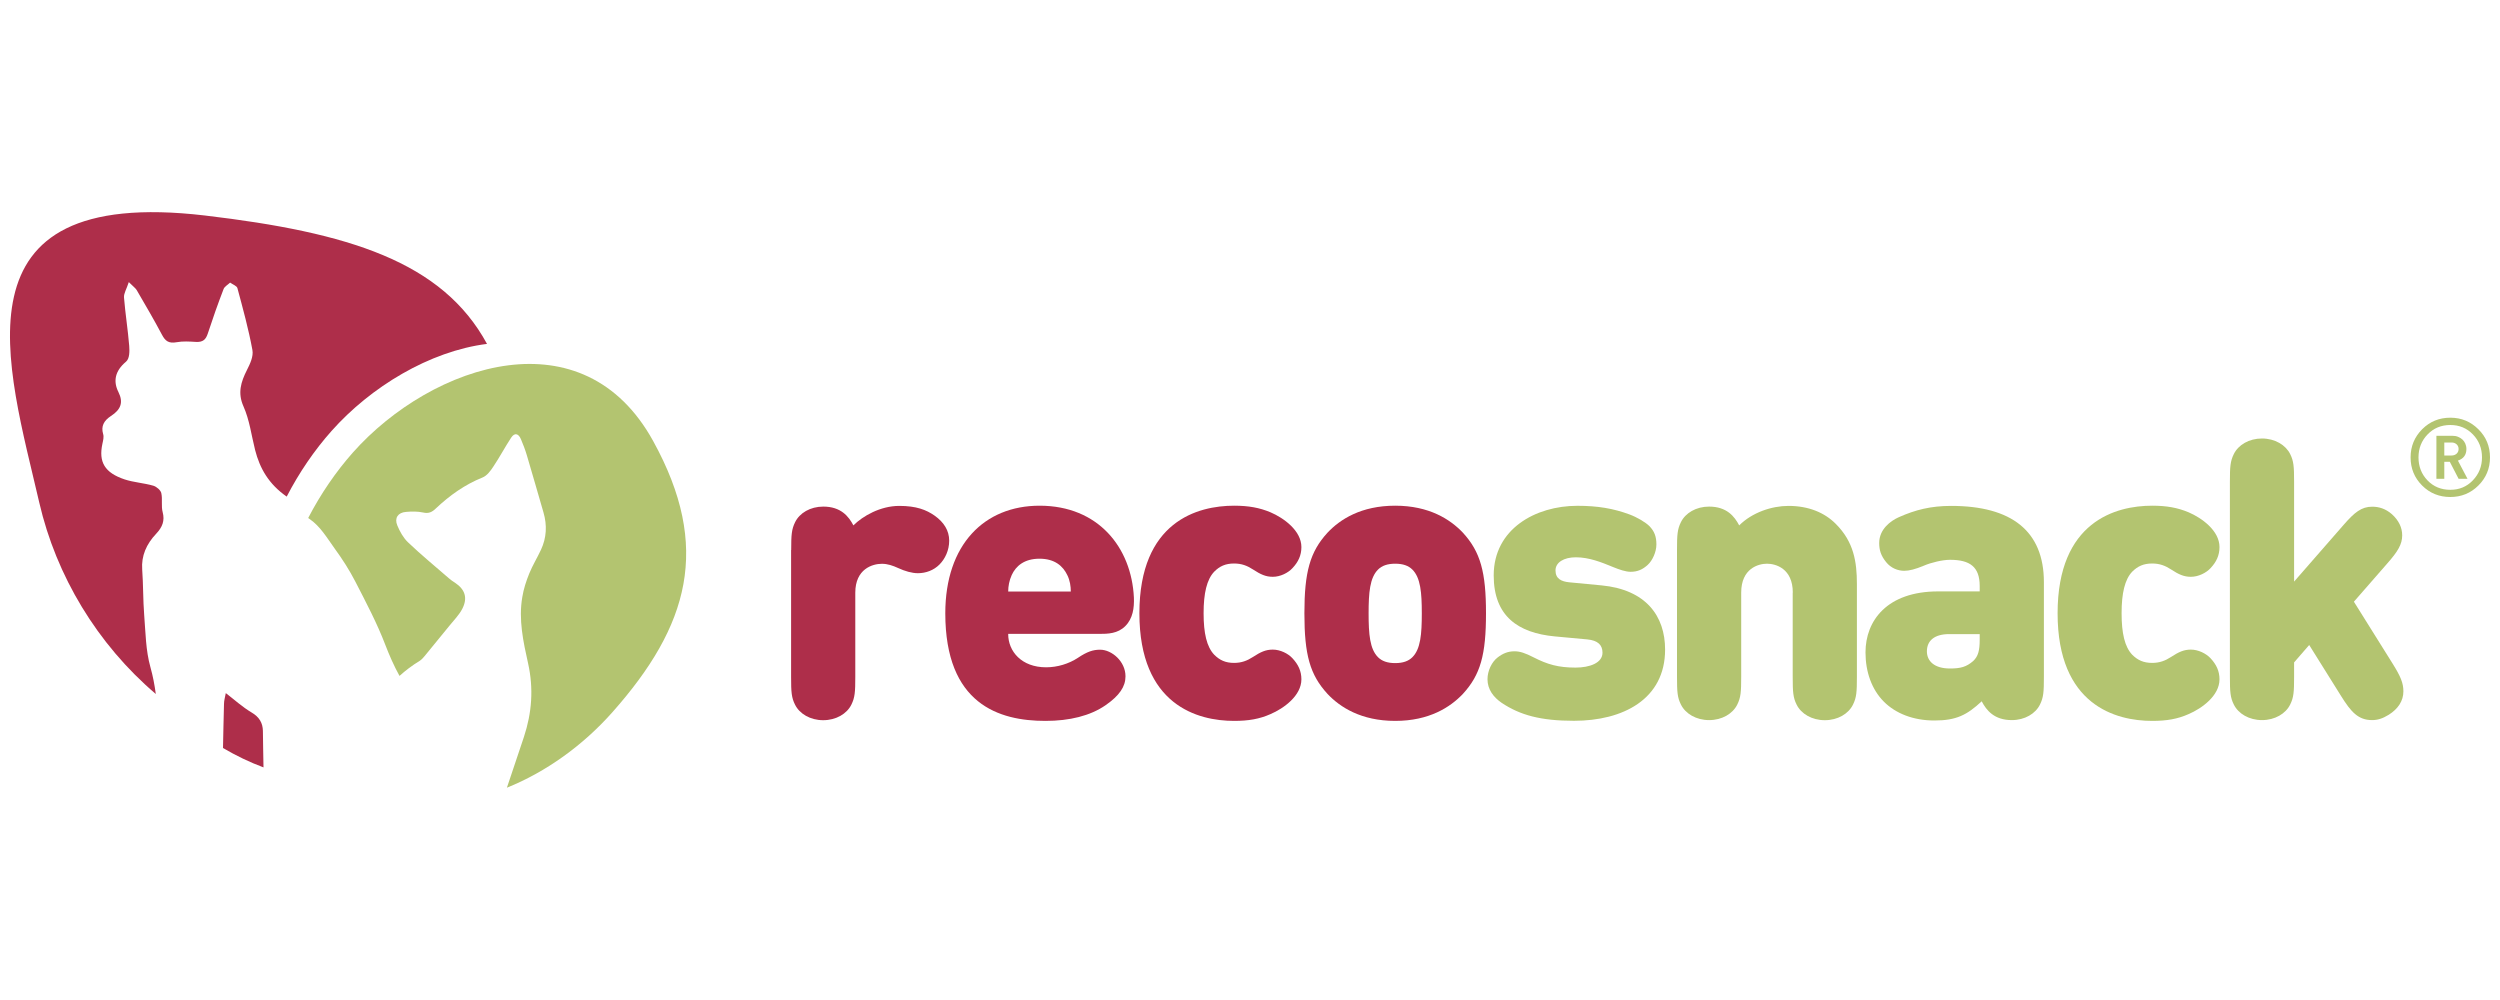
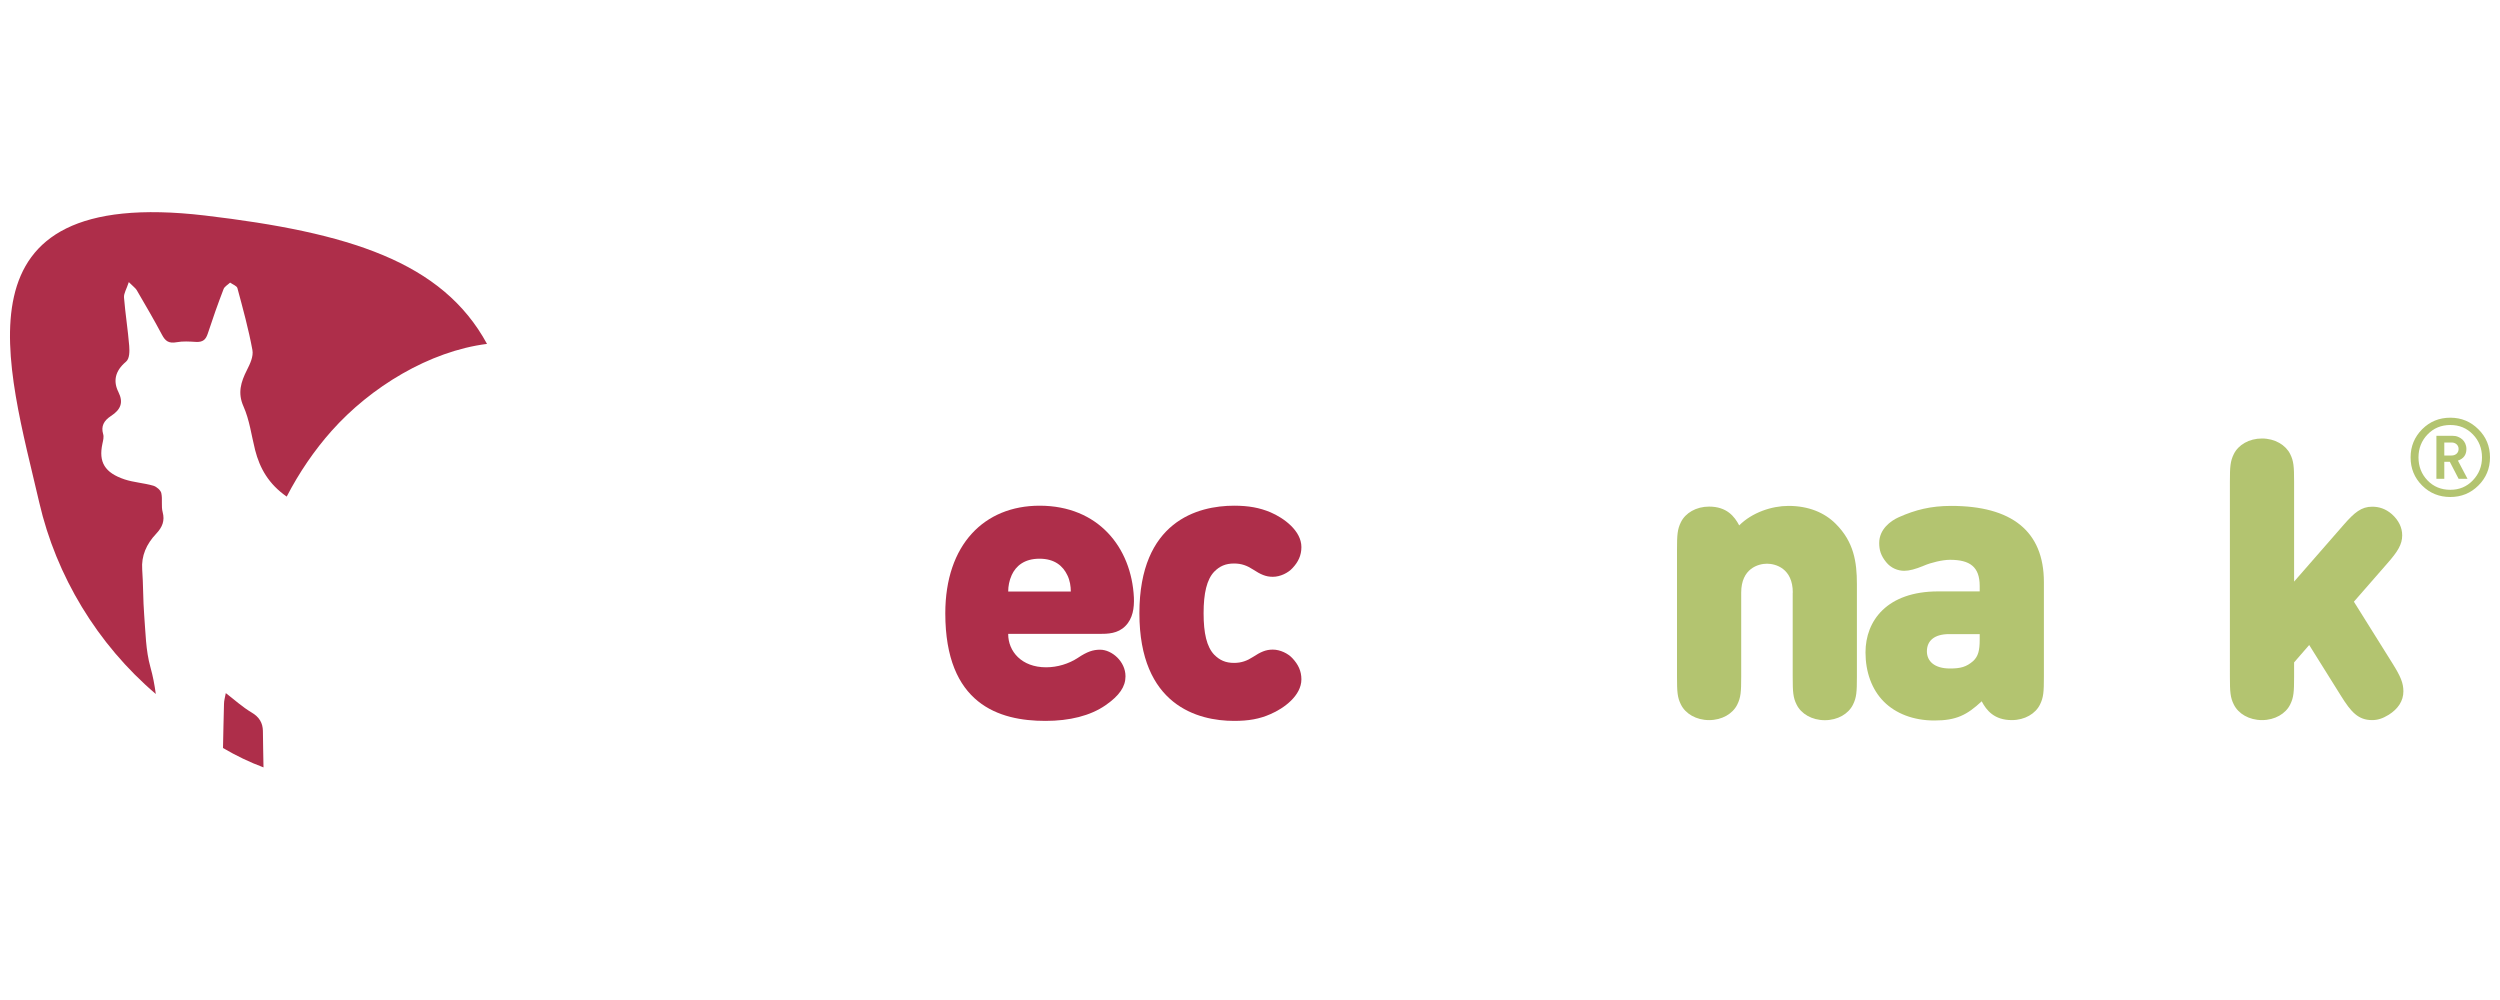
<svg xmlns="http://www.w3.org/2000/svg" version="1.1" id="Layer_1" x="0px" y="0px" viewBox="0 0 250 100" style="enable-background:new 0 0 250 100;" xml:space="preserve">
  <style type="text/css">
	.st0{fill:#414042;}
	.st1{fill:#A6A8AB;}
	.st2{fill:#50AD6F;}
	.st3{fill:#AE2E4A;}
	.st4{fill:#B3C470;}
	.st5{fill:url(#SVGID_1_);}
	.st6{fill:url(#SVGID_2_);}
	.st7{fill:url(#SVGID_3_);}
	.st8{fill:url(#SVGID_4_);}
	.st9{fill:url(#SVGID_5_);}
	.st10{fill:url(#SVGID_6_);}
	.st11{fill:url(#SVGID_7_);}
	.st12{fill:url(#SVGID_8_);}
	.st13{fill:url(#SVGID_9_);}
	.st14{fill:url(#SVGID_10_);}
	.st15{fill:url(#SVGID_11_);}
	.st16{fill:url(#SVGID_12_);}
	.st17{fill:url(#SVGID_13_);}
	.st18{fill:#FFFFFF;}
	.st19{fill:url(#SVGID_14_);}
	.st20{fill:#003D6D;}
	.st21{fill:#E34618;}
	.st22{fill:#F8B629;}
	.st23{fill:#E1E0E0;}
	.st24{fill:#DF2E28;}
	.st25{fill:#EF9000;}
	.st26{fill:#6A287B;}
	.st27{fill:#9CBE1C;}
	.st28{fill:#392A7B;}
	.st29{fill:#42A9E0;}
	.st30{fill:#283582;}
	.st31{fill:#3DA435;}
	.st32{fill:#415462;}
	.st33{fill:#FF4529;}
	.st34{fill:#76777A;}
	.st35{fill:#A7A8A9;}
</style>
  <g>
    <g>
      <g>
-         <path class="st3" d="M79.12,55c0-1.52,0.04-2.07,0.39-2.78c0.45-0.92,1.52-1.56,2.82-1.56c1.76,0,2.54,0.98,3.01,1.88     c0.94-0.94,2.7-1.95,4.59-1.95c1.7,0,2.7,0.39,3.54,0.98c0.92,0.65,1.45,1.49,1.45,2.5c0,0.96-0.41,1.82-0.98,2.39     c-0.57,0.57-1.35,0.86-2.15,0.86c-0.59,0-1.29-0.2-1.96-0.51c-0.55-0.25-1.06-0.43-1.64-0.43c-0.94,0-2.66,0.51-2.66,2.89v8.41     c0,1.53-0.04,2.07-0.39,2.78c-0.45,0.92-1.53,1.56-2.82,1.56c-1.29,0-2.37-0.64-2.82-1.56c-0.35-0.7-0.39-1.25-0.39-2.78V55z" />
        <path class="st3" d="M100.82,63.41c0,1.72,1.33,3.32,3.79,3.32c1.13,0,2.27-0.35,3.17-0.94c0.94-0.63,1.53-0.82,2.23-0.82     c1.17,0,2.54,1.17,2.54,2.66c0,1.02-0.59,1.92-1.99,2.89c-1.53,1.06-3.6,1.57-6.02,1.57c-4.65,0-10.01-1.68-10.01-10.76     c0-6.88,3.91-10.76,9.43-10.76c5.87,0,9.19,4.18,9.43,9.19c0.04,1.02-0.1,2.09-0.86,2.85c-0.76,0.76-1.74,0.78-2.64,0.78H100.82z      M107.08,59.15c0-0.51-0.08-1.1-0.35-1.64c-0.43-0.9-1.25-1.64-2.78-1.64c-1.53,0-2.37,0.74-2.78,1.64     c-0.25,0.55-0.35,1.13-0.35,1.64H107.08z" />
        <path class="st3" d="M123.41,72.09c-3.64,0-9.47-1.57-9.47-10.76s5.83-10.76,9.47-10.76c1.45,0,2.54,0.2,3.64,0.66     c1.33,0.57,3.09,1.84,3.09,3.48c0,0.82-0.31,1.49-0.9,2.11c-0.43,0.47-1.21,0.86-1.96,0.86c-0.7,0-1.21-0.23-1.99-0.74     c-0.57-0.37-1.13-0.59-1.88-0.59c-0.86,0-1.45,0.27-1.99,0.82c-0.74,0.78-1.06,2.15-1.06,4.15c0,2,0.31,3.36,1.06,4.15     c0.55,0.55,1.13,0.82,1.99,0.82c0.74,0,1.31-0.22,1.88-0.59c0.78-0.51,1.29-0.74,1.99-0.74c0.74,0,1.53,0.39,1.96,0.86     c0.59,0.63,0.9,1.29,0.9,2.11c0,1.64-1.76,2.91-3.09,3.48C125.95,71.9,124.85,72.09,123.41,72.09z" />
-         <path class="st3" d="M139.52,72.09c-3.4,0-5.52-1.37-6.77-2.7c-1.76-1.92-2.31-3.91-2.31-8.06c0-4.11,0.55-6.14,2.31-8.06     c1.25-1.33,3.36-2.7,6.77-2.7c3.4,0,5.51,1.37,6.77,2.7c1.76,1.92,2.31,3.95,2.31,8.06c0,4.15-0.55,6.14-2.31,8.06     C145.03,70.72,142.92,72.09,139.52,72.09z M142.18,61.34c0-2.07-0.12-3.56-0.94-4.38c-0.39-0.39-0.94-0.59-1.72-0.59     c-0.78,0-1.33,0.2-1.72,0.59c-0.82,0.82-0.94,2.31-0.94,4.38c0,2.07,0.12,3.56,0.94,4.38c0.39,0.39,0.94,0.59,1.72,0.59     c0.78,0,1.33-0.2,1.72-0.59C142.06,64.9,142.18,63.41,142.18,61.34z" />
-         <path class="st4" d="M155.47,63.64c-3.64-0.35-6.1-2-6.1-6.1c0-4.65,4.19-6.96,8.37-6.96c2.03,0,3.6,0.27,5.2,0.86     c0.78,0.29,1.6,0.78,2,1.17c0.51,0.53,0.7,1.06,0.7,1.84c0,0.74-0.39,1.6-0.86,2.03c-0.51,0.47-1.02,0.7-1.72,0.7     c-0.49,0-1.13-0.22-1.74-0.47c-1.19-0.49-2.41-0.98-3.74-0.98c-1.19,0-2.03,0.51-2.03,1.31c0,0.84,0.59,1.11,1.37,1.19l3.25,0.31     c4.42,0.43,6.34,3.05,6.34,6.42c0,4.97-4.22,7.12-9.11,7.12c-3.34,0-5.4-0.57-7.24-1.8c-0.8-0.55-1.41-1.33-1.41-2.35     c0-0.86,0.43-1.74,1.02-2.19c0.51-0.39,1.02-0.61,1.68-0.61c0.55,0,1.08,0.18,1.92,0.61c1.37,0.7,2.46,1.02,4.18,1.02     c1.43,0,2.7-0.47,2.7-1.49c0-0.76-0.45-1.23-1.53-1.33L155.47,63.64z" />
        <path class="st4" d="M179.28,59.26c0-2.42-1.72-2.89-2.58-2.89c-0.86,0-2.58,0.47-2.58,2.89v8.41c0,1.53-0.04,2.07-0.39,2.78     c-0.45,0.92-1.52,1.56-2.82,1.56c-1.29,0-2.37-0.64-2.82-1.56c-0.35-0.7-0.39-1.25-0.39-2.78V55c0-1.52,0.04-2.07,0.39-2.78     c0.45-0.92,1.52-1.56,2.82-1.56c1.76,0,2.54,0.98,3.01,1.88c1.29-1.29,3.25-1.95,4.93-1.95c1.99,0,3.6,0.66,4.73,1.8     c1.8,1.8,2.11,3.79,2.11,6.02v9.27c0,1.53-0.04,2.07-0.39,2.78c-0.45,0.92-1.52,1.56-2.82,1.56c-1.29,0-2.37-0.64-2.82-1.56     c-0.35-0.7-0.39-1.25-0.39-2.78V59.26z" />
        <path class="st4" d="M204.39,67.67c0,1.53-0.04,2.07-0.39,2.78c-0.45,0.92-1.52,1.56-2.82,1.56c-1.76,0-2.54-0.98-3.01-1.88     c-1.47,1.37-2.54,1.92-4.73,1.92c-2.11,0-3.87-0.7-5.05-1.88c-1.21-1.21-1.84-2.97-1.84-4.93c0-3.17,2.15-6.1,7.27-6.1h4.15V58.6     c0-1.92-0.98-2.62-2.97-2.62c-0.74,0-1.88,0.27-2.62,0.59c-0.84,0.35-1.45,0.51-1.96,0.51c-0.63,0-1.33-0.27-1.8-0.86     c-0.53-0.65-0.7-1.21-0.7-1.92c0-1.37,1.13-2.21,1.96-2.58c1.66-0.74,3.21-1.13,5.24-1.13c6.02,0,9.27,2.5,9.27,7.63V67.67z      M197.97,63.41h-3.05c-1.49,0-2.23,0.67-2.23,1.72c0,0.98,0.74,1.72,2.31,1.72c1.06,0,1.64-0.16,2.31-0.74     c0.51-0.47,0.66-1.06,0.66-2.15V63.41z" />
-         <path class="st4" d="M215.22,72.09c-3.64,0-9.46-1.57-9.46-10.76s5.83-10.76,9.46-10.76c1.45,0,2.54,0.2,3.64,0.66     c1.33,0.57,3.09,1.84,3.09,3.48c0,0.82-0.31,1.49-0.9,2.11c-0.43,0.47-1.21,0.86-1.96,0.86c-0.7,0-1.21-0.23-1.99-0.74     c-0.57-0.37-1.13-0.59-1.88-0.59c-0.86,0-1.45,0.27-2,0.82c-0.74,0.78-1.06,2.15-1.06,4.15c0,2,0.31,3.36,1.06,4.15     c0.55,0.55,1.14,0.82,2,0.82c0.74,0,1.31-0.22,1.88-0.59c0.78-0.51,1.29-0.74,1.99-0.74c0.74,0,1.52,0.39,1.96,0.86     c0.59,0.63,0.9,1.29,0.9,2.11c0,1.64-1.76,2.91-3.09,3.48C217.76,71.9,216.67,72.09,215.22,72.09z" />
        <path class="st4" d="M230.92,64.5l-1.51,1.74v1.43c0,1.53-0.04,2.07-0.39,2.78c-0.45,0.92-1.53,1.56-2.82,1.56     c-1.29,0-2.37-0.64-2.82-1.56c-0.35-0.7-0.39-1.25-0.39-2.78V48.19c0-1.53,0.04-2.07,0.39-2.78c0.45-0.92,1.52-1.56,2.82-1.56     c1.29,0,2.37,0.65,2.82,1.56c0.35,0.7,0.39,1.25,0.39,2.78v9.97l4.95-5.67c1.09-1.25,1.78-1.82,2.86-1.82     c0.68,0,1.33,0.2,1.96,0.74c0.7,0.63,1.04,1.35,1.04,2.13c0,0.88-0.43,1.6-1.47,2.78l-3.36,3.85l3.89,6.22     c0.78,1.25,1.06,1.92,1.06,2.74c0,0.96-0.53,1.76-1.47,2.35c-0.63,0.39-1.13,0.53-1.66,0.53c-1.39,0-2.11-0.82-3.09-2.39     L230.92,64.5z" />
      </g>
    </g>
    <g>
      <g>
        <path class="st4" d="M249,45.74c0,1.11-0.39,2.04-1.16,2.81c-0.77,0.77-1.71,1.15-2.81,1.15c-1.11,0-2.05-0.38-2.82-1.15     c-0.77-0.77-1.15-1.71-1.15-2.81c0-1.11,0.39-2.04,1.15-2.81c0.78-0.78,1.72-1.16,2.82-1.16c1.11,0,2.04,0.39,2.81,1.16     C248.61,43.69,249,44.63,249,45.74z M248.2,45.74c0-0.9-0.3-1.67-0.91-2.3c-0.61-0.63-1.36-0.94-2.26-0.94     c-0.91,0-1.67,0.32-2.27,0.94c-0.61,0.63-0.91,1.4-0.91,2.3c0,0.91,0.3,1.68,0.91,2.31c0.6,0.62,1.36,0.93,2.27,0.93     c0.9,0,1.65-0.31,2.26-0.95C247.89,47.4,248.2,46.64,248.2,45.74z M246.75,47.88h-0.89l-0.88-1.7h-0.55v1.7h-0.79v-4.3h1.61     c0.2,0,0.38,0.03,0.55,0.1c0.17,0.07,0.32,0.16,0.44,0.27c0.12,0.11,0.22,0.25,0.29,0.41c0.07,0.16,0.11,0.34,0.11,0.54     c0,0.58-0.28,0.97-0.85,1.16L246.75,47.88z M245.86,44.9c0-0.19-0.07-0.35-0.2-0.47c-0.14-0.12-0.3-0.18-0.5-0.18h-0.73v1.3h0.73     c0.2,0,0.36-0.06,0.5-0.18C245.79,45.25,245.86,45.09,245.86,44.9z" />
      </g>
    </g>
    <path class="st3" d="M25.13,71.23c-0.89-0.53-1.64-1.22-2.55-1.92c-0.07,0.4-0.18,0.74-0.18,1.08c-0.03,1.47-0.08,2.94-0.1,4.41   c1.31,0.77,2.66,1.42,4.05,1.94c-0.03-1.22-0.04-2.44-0.06-3.66C26.27,72.32,25.96,71.71,25.13,71.23z" />
    <path class="st3" d="M14.42,61.52c-0.12-1.52-0.09-3.05-0.2-4.57c-0.1-1.36,0.42-2.55,1.41-3.59c0.61-0.65,0.86-1.29,0.64-2.13   c-0.17-0.62,0-1.29-0.14-1.92c-0.06-0.28-0.46-0.64-0.8-0.74c-0.93-0.27-1.96-0.33-2.87-0.63c-2-0.67-2.61-1.74-2.22-3.56   c0.07-0.33,0.17-0.68,0.07-0.99c-0.22-0.76,0.07-1.32,0.77-1.78c1.01-0.65,1.28-1.37,0.76-2.41c-0.54-1.08-0.34-2.11,0.76-3.03   c0.37-0.31,0.36-1.05,0.32-1.59c-0.13-1.61-0.39-3.22-0.52-4.83c-0.03-0.42,0.26-0.85,0.48-1.54c0.44,0.44,0.67,0.6,0.79,0.8   c0.86,1.48,1.73,2.96,2.53,4.47c0.31,0.58,0.63,0.9,1.48,0.74c0.6-0.11,1.26-0.07,1.88-0.03c0.75,0.05,1.02-0.25,1.21-0.81   c0.49-1.5,1.02-3,1.59-4.48c0.09-0.24,0.43-0.43,0.65-0.64c0.25,0.18,0.67,0.33,0.73,0.55c0.55,2.05,1.12,4.11,1.5,6.19   c0.12,0.64-0.23,1.38-0.55,2.01c-0.6,1.19-0.94,2.28-0.35,3.61c0.62,1.39,0.8,2.92,1.17,4.38c0.47,1.83,1.35,3.4,3.16,4.66   c1.24-2.4,2.77-4.64,4.48-6.56c3.91-4.4,9.79-7.98,15.55-8.71c-4.47-8.23-13.82-11.14-28.21-12.84   C-5.2,18.53,0.78,36.63,3.93,50.27c1.69,7.31,5.79,14.14,11.65,19.13c-0.12-0.9-0.29-1.8-0.54-2.69   C14.57,65.03,14.56,63.25,14.42,61.52z" />
-     <path class="st4" d="M65.32,44.11c-3.5-6.36-8.94-8.28-14.47-7.58c-5.77,0.73-11.64,4.31-15.55,8.71   c-1.71,1.93-3.24,4.16-4.48,6.56c0.04,0.03,0.07,0.06,0.11,0.08c1.09,0.73,1.77,1.91,2.52,2.95c0.78,1.07,1.5,2.19,2.09,3.34   c1.07,2.08,2.17,4.16,2.99,6.31c0.41,1.07,0.87,2.11,1.42,3.11c0.6-0.54,1.27-1.05,2.01-1.5c0.19-0.12,0.35-0.3,0.5-0.48   c0.84-1.02,1.68-2.04,2.51-3.07c0.44-0.54,0.95-1.06,1.26-1.66c0.56-1.09,0.27-1.94-0.72-2.6c-0.22-0.14-0.44-0.29-0.63-0.46   c-1.37-1.19-2.77-2.34-4.08-3.59c-0.47-0.45-0.82-1.08-1.07-1.69c-0.31-0.74,0.07-1.29,0.87-1.35c0.56-0.05,1.16-0.06,1.71,0.06   c0.56,0.13,0.9-0.04,1.29-0.42c1.37-1.29,2.88-2.37,4.65-3.08c0.45-0.18,0.81-0.67,1.09-1.1c0.63-0.94,1.16-1.95,1.78-2.89   c0.36-0.54,0.74-0.39,0.97,0.15c0.22,0.52,0.43,1.06,0.59,1.6c0.57,1.91,1.11,3.82,1.67,5.74c0.37,1.27,0.31,2.52-0.25,3.72   c-0.37,0.8-0.84,1.56-1.17,2.37c-0.31,0.76-0.57,1.56-0.7,2.37c-0.39,2.25,0.1,4.47,0.58,6.63c0.56,2.52,0.38,4.94-0.42,7.36   c-0.57,1.69-1.14,3.38-1.7,5.07c3.92-1.58,7.61-4.23,10.56-7.56C68.88,62.6,71.17,54.73,65.32,44.11z" />
  </g>
</svg>